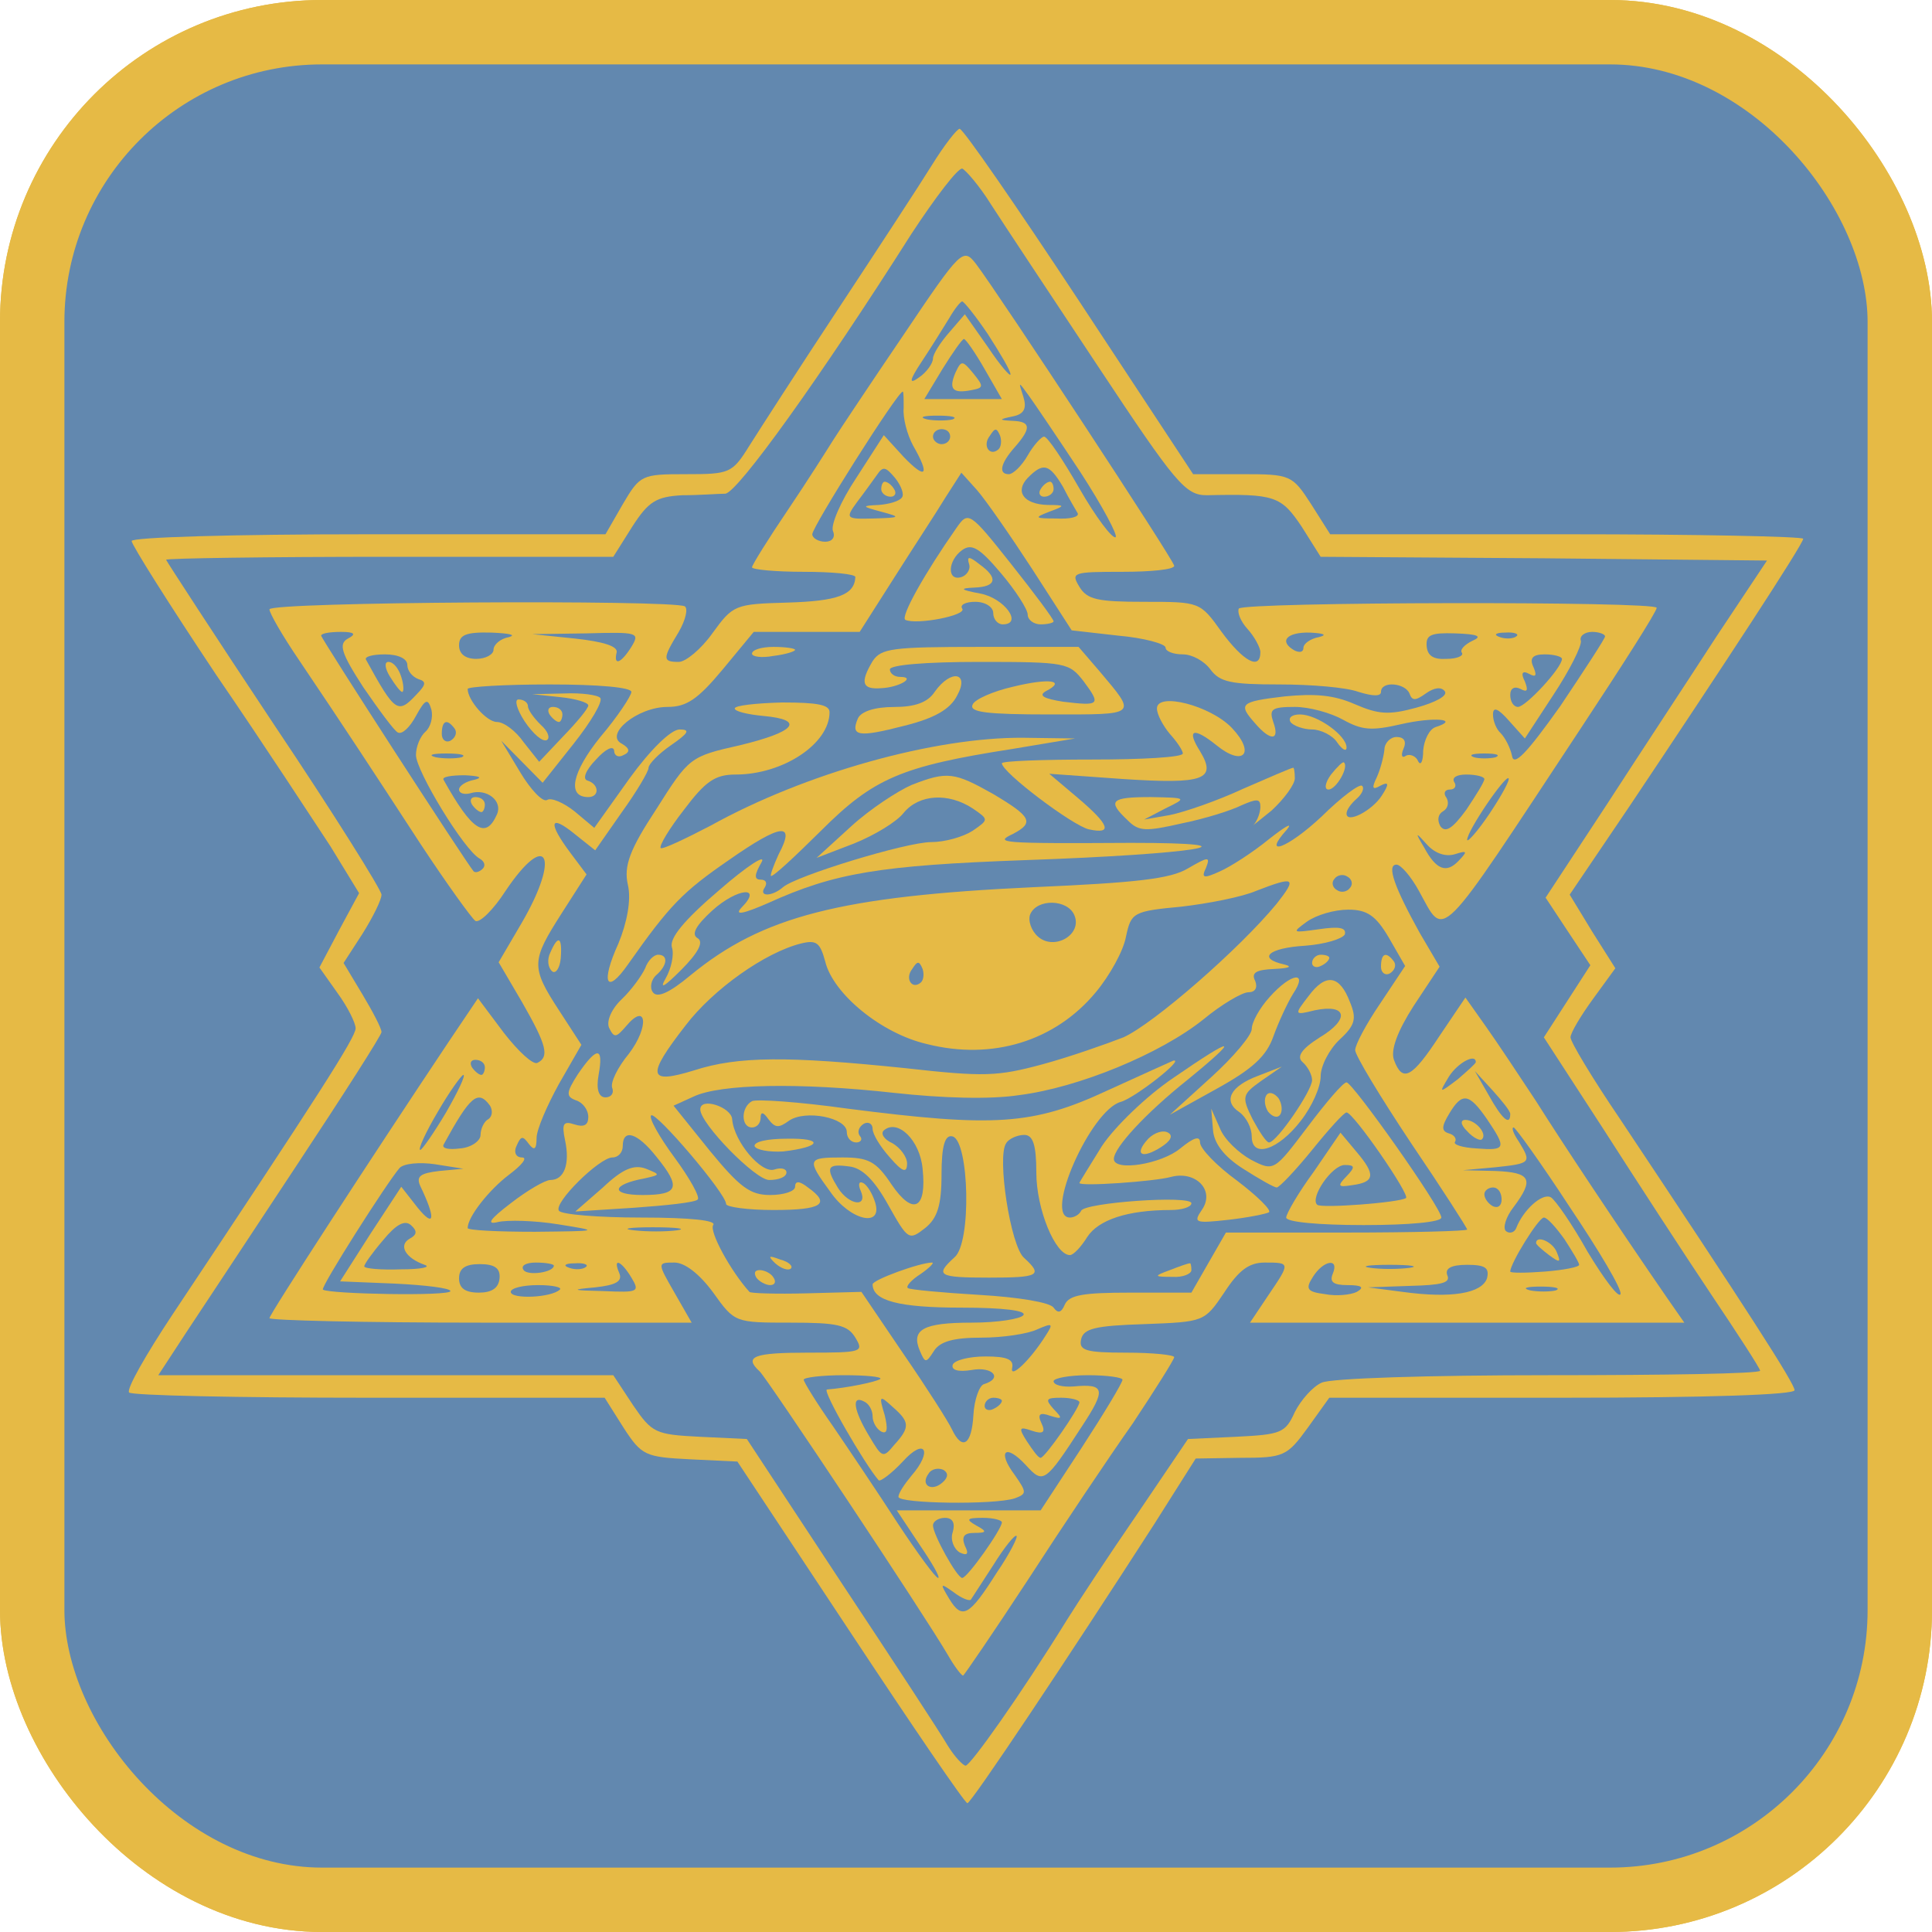
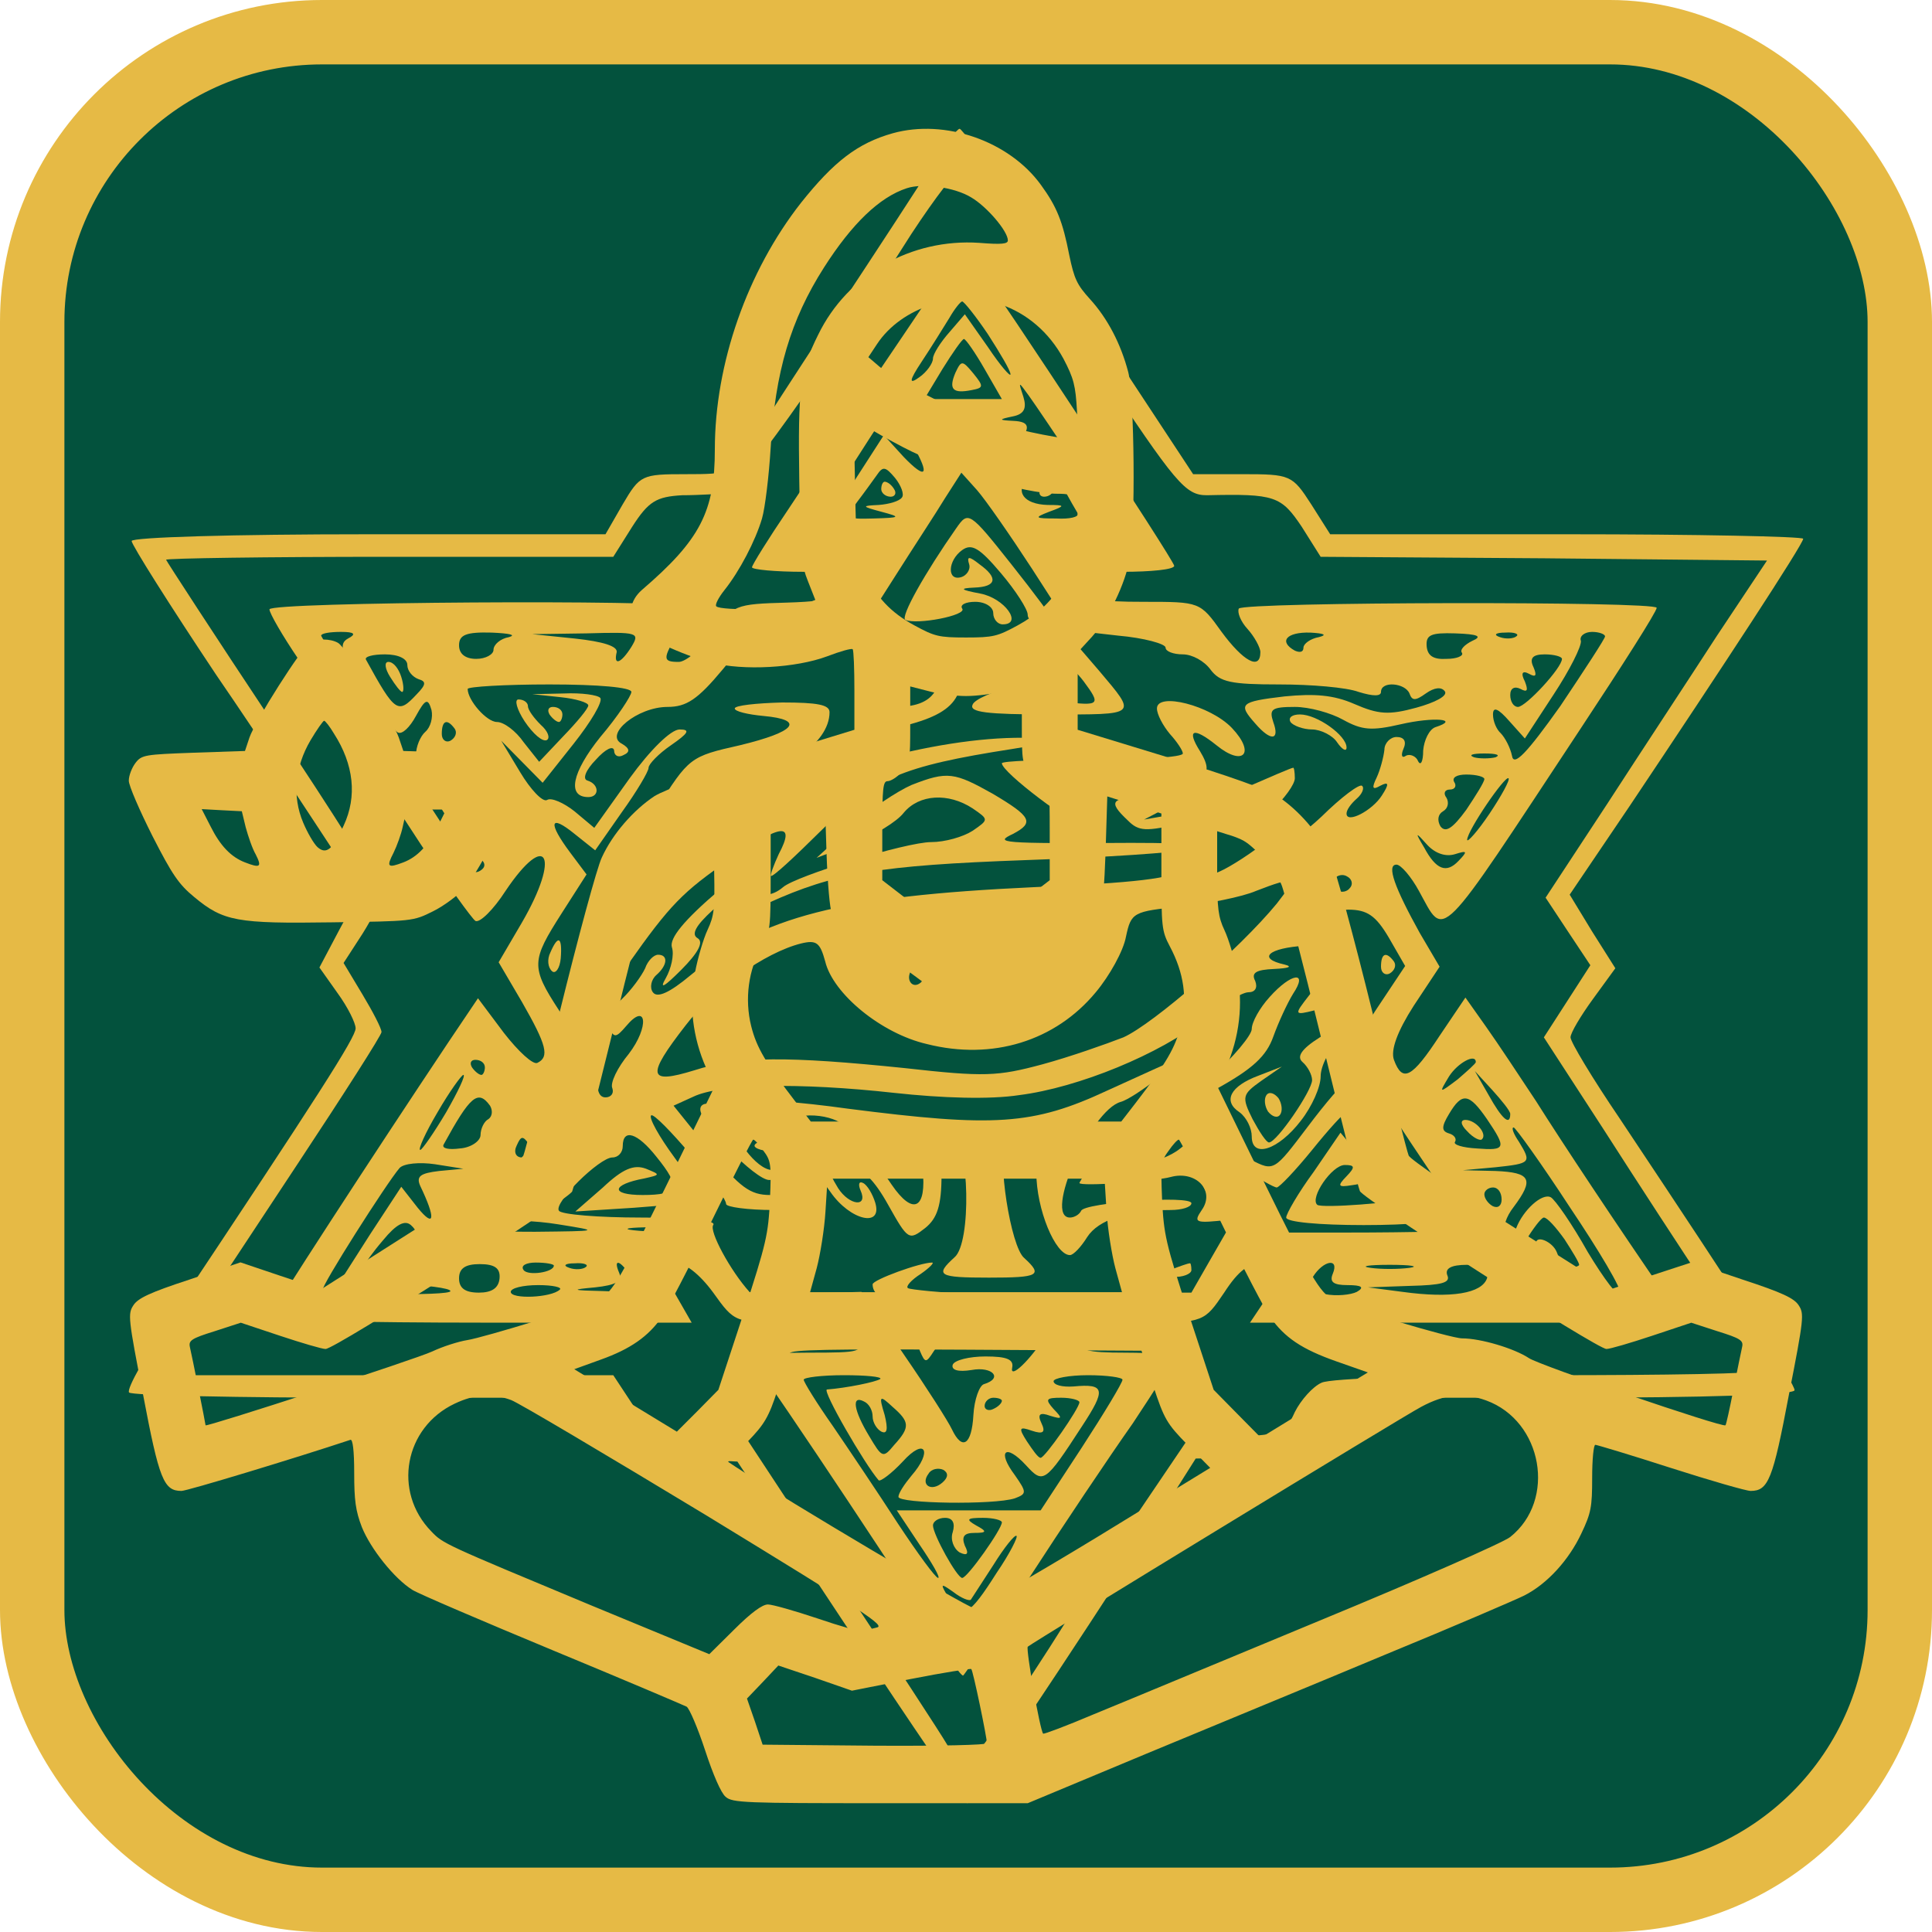
<svg xmlns="http://www.w3.org/2000/svg" width="30" height="30" viewBox="0 0 30 30" fill="none">
  <rect x="0.5" y="0.5" width="29" height="29" rx="4.5" fill="#03523D" stroke="#E6BA45" />
  <path d="M13.863 2.069C13.316 2.223 12.947 2.51 12.438 3.149C11.604 4.212 11.1 5.645 11.1 6.978C11.1 7.943 10.873 8.383 9.968 9.16C9.779 9.326 9.746 9.546 9.876 9.739C9.974 9.882 10.586 10.169 11.046 10.29C11.545 10.417 12.357 10.373 12.845 10.191C13.045 10.114 13.224 10.064 13.24 10.081C13.256 10.097 13.267 10.384 13.267 10.72V11.332L11.848 11.767C10.911 12.048 10.337 12.257 10.163 12.362C9.838 12.577 9.513 12.946 9.345 13.315C9.27 13.47 8.977 14.555 8.69 15.718C8.408 16.88 8.154 17.883 8.127 17.944C8.1 18.004 7.385 18.495 6.534 19.035L4.985 20.021L4.357 19.812L3.734 19.602L2.948 19.867C2.325 20.071 2.141 20.159 2.071 20.269C1.984 20.401 1.99 20.468 2.222 21.658C2.472 22.975 2.542 23.151 2.818 23.151C2.905 23.151 4.579 22.644 5.44 22.358C5.478 22.341 5.5 22.528 5.5 22.87C5.5 23.294 5.521 23.459 5.619 23.713C5.754 24.049 6.122 24.512 6.404 24.688C6.502 24.749 7.482 25.168 8.582 25.625C9.687 26.082 10.618 26.479 10.662 26.501C10.705 26.529 10.835 26.832 10.949 27.179C11.073 27.559 11.198 27.846 11.268 27.901C11.371 27.994 11.572 28 13.673 28H15.959L17.795 27.234C18.803 26.815 20.488 26.121 21.527 25.686C22.573 25.256 23.532 24.843 23.667 24.776C24.025 24.595 24.36 24.226 24.555 23.812C24.707 23.493 24.723 23.399 24.723 22.947C24.723 22.666 24.745 22.435 24.772 22.435C24.794 22.435 25.325 22.594 25.942 22.793C26.56 22.991 27.117 23.151 27.183 23.151C27.459 23.151 27.529 22.975 27.778 21.658C28.011 20.468 28.017 20.401 27.93 20.269C27.86 20.159 27.675 20.071 27.052 19.867L26.267 19.602L25.644 19.806L25.021 20.016L23.472 19.035C22.616 18.495 21.901 18.004 21.874 17.944C21.847 17.883 21.593 16.88 21.311 15.718C21.024 14.555 20.731 13.47 20.655 13.315C20.488 12.946 20.163 12.577 19.837 12.362C19.664 12.257 19.085 12.048 18.158 11.767L16.734 11.332V10.731V10.13L16.956 9.888C17.216 9.596 17.47 9.078 17.546 8.665C17.633 8.191 17.617 6.152 17.519 5.777C17.405 5.342 17.2 4.945 16.923 4.642C16.723 4.422 16.68 4.328 16.604 3.964C16.501 3.435 16.409 3.209 16.165 2.873C15.672 2.19 14.675 1.843 13.863 2.069ZM15.082 3.066C15.325 3.209 15.65 3.59 15.65 3.733C15.65 3.788 15.553 3.799 15.206 3.771C14.15 3.7 13.159 4.262 12.704 5.199C12.422 5.766 12.39 6.02 12.411 7.463C12.428 8.604 12.444 8.775 12.547 9.028L12.66 9.315L12.487 9.386C12.308 9.463 11.193 9.491 11.122 9.414C11.1 9.392 11.155 9.282 11.247 9.166C11.485 8.868 11.729 8.4 11.832 8.053C11.88 7.888 11.94 7.392 11.967 6.951C12.037 5.772 12.276 4.967 12.796 4.152C13.229 3.474 13.657 3.061 14.08 2.923C14.329 2.84 14.822 2.906 15.082 3.066ZM15.531 4.725C15.943 4.862 16.29 5.16 16.512 5.568C16.674 5.876 16.701 5.987 16.723 6.378L16.745 6.835L16.539 6.808C16.105 6.747 15.504 6.604 15.136 6.471C14.675 6.306 13.901 5.898 13.657 5.694L13.484 5.546L13.619 5.342C13.998 4.769 14.843 4.499 15.531 4.725ZM14.025 6.945C14.719 7.309 15.91 7.667 16.42 7.667C16.728 7.667 16.755 7.717 16.723 8.202C16.674 8.918 16.387 9.392 15.802 9.711C15.488 9.882 15.423 9.899 15 9.899C14.578 9.899 14.513 9.882 14.199 9.711C13.825 9.508 13.608 9.271 13.419 8.879C13.31 8.653 13.294 8.532 13.278 7.562L13.256 6.493L13.44 6.615C13.538 6.681 13.803 6.83 14.025 6.945ZM15 10.808C15.168 10.808 15.428 10.775 15.585 10.731L15.867 10.659V11.26C15.867 11.822 15.873 11.866 16.003 11.993C16.073 12.07 16.17 12.13 16.219 12.13C16.29 12.13 16.3 12.241 16.3 12.902V13.668L15.65 14.169L15 14.671L14.35 14.169L13.7 13.668V12.902C13.7 12.241 13.711 12.13 13.782 12.13C13.83 12.13 13.928 12.07 13.998 11.993C14.128 11.866 14.134 11.822 14.134 11.26V10.659L14.415 10.731C14.572 10.775 14.832 10.808 15 10.808ZM12.915 14.164C12.947 14.191 13.392 14.544 13.912 14.935C14.572 15.437 14.898 15.657 15 15.657C15.103 15.657 15.428 15.437 16.089 14.935C16.609 14.544 17.059 14.191 17.086 14.164C17.118 14.136 17.151 13.717 17.167 13.238L17.194 12.367L17.617 12.5L18.034 12.632V13.536C18.034 14.39 18.039 14.456 18.164 14.693C18.386 15.111 18.44 15.503 18.337 15.921C18.25 16.269 18.12 16.495 17.633 17.128L17.411 17.415H15H12.59L12.368 17.128C11.891 16.506 11.75 16.274 11.664 15.932C11.561 15.514 11.62 15.056 11.832 14.693C11.962 14.461 11.967 14.417 11.967 13.541V12.632L12.39 12.5L12.807 12.367L12.834 13.238C12.85 13.717 12.888 14.136 12.915 14.164ZM10.987 14.439C10.922 14.577 10.835 14.875 10.792 15.101C10.694 15.585 10.754 16.109 10.965 16.583L11.095 16.875L10.364 18.374C9.66 19.812 9.508 20.071 9.302 20.181C9.14 20.269 7.509 20.77 7.255 20.809C7.119 20.831 6.875 20.908 6.713 20.985C6.453 21.107 3.192 22.165 3.192 22.132C3.192 22.11 2.981 21.052 2.948 20.914C2.927 20.815 2.975 20.782 3.333 20.671L3.739 20.539L4.351 20.743C4.682 20.853 5.001 20.947 5.055 20.947C5.207 20.947 8.831 18.627 8.885 18.5C8.912 18.434 9.177 17.382 9.481 16.153C9.779 14.924 10.066 13.822 10.12 13.701C10.25 13.414 10.586 13.089 10.857 12.996L11.073 12.918L11.09 13.552C11.1 14.109 11.09 14.219 10.987 14.439ZM19.312 13.056C19.491 13.155 19.816 13.53 19.897 13.734C19.946 13.844 20.227 14.935 20.525 16.159C20.823 17.382 21.089 18.434 21.116 18.495C21.17 18.622 24.799 20.947 24.945 20.947C25 20.947 25.319 20.853 25.65 20.743L26.262 20.539L26.668 20.671C27.025 20.782 27.074 20.815 27.052 20.914C27.036 20.98 26.977 21.277 26.917 21.575C26.858 21.878 26.803 22.126 26.793 22.132C26.744 22.17 23.905 21.2 23.743 21.09C23.51 20.936 22.99 20.782 22.703 20.782C22.53 20.782 20.905 20.297 20.699 20.181C20.493 20.071 20.341 19.812 19.637 18.374L18.906 16.875L19.036 16.583C19.247 16.109 19.307 15.585 19.209 15.095C19.166 14.869 19.074 14.572 19.014 14.445C18.917 14.241 18.9 14.103 18.9 13.558V12.907L19.058 12.957C19.139 12.979 19.258 13.023 19.312 13.056ZM11.853 17.867C11.973 18.026 11.978 18.081 11.956 18.627C11.929 19.173 11.902 19.294 11.545 20.396L11.155 21.581L10.835 21.906L10.51 22.231L9.714 21.746L8.917 21.261L9.329 21.112C9.79 20.947 10.066 20.754 10.277 20.451C10.358 20.341 10.705 19.674 11.046 18.969C11.387 18.269 11.68 17.696 11.696 17.696C11.718 17.696 11.788 17.773 11.853 17.867ZM18.955 18.969C19.296 19.674 19.642 20.341 19.724 20.451C19.946 20.77 20.217 20.952 20.753 21.14L21.24 21.311L20.406 21.817L19.578 22.324L19.209 21.95L18.846 21.581L18.456 20.396C18.099 19.294 18.072 19.173 18.045 18.627C18.023 18.081 18.028 18.026 18.148 17.867C18.212 17.773 18.283 17.696 18.305 17.696C18.321 17.696 18.613 18.269 18.955 18.969ZM17.183 18.809C17.2 19.09 17.265 19.487 17.319 19.691L17.422 20.065H15H12.579L12.682 19.691C12.736 19.487 12.801 19.09 12.818 18.809L12.85 18.302H15H17.151L17.183 18.809ZM17.909 21.525C18.077 22.032 18.115 22.104 18.44 22.435L18.792 22.793L17.01 23.884C16.03 24.479 15.179 24.969 15.12 24.969C15.033 24.969 12.254 23.322 11.431 22.782L11.306 22.699L11.61 22.385C11.87 22.115 11.935 22.01 12.075 21.581C12.168 21.305 12.249 21.052 12.265 21.013C12.281 20.958 12.861 20.947 15.006 20.958L17.725 20.974L17.909 21.525ZM7.937 21.74C8.056 21.784 9.41 22.589 10.96 23.526C13.467 25.058 13.749 25.245 13.614 25.272C13.527 25.294 13.43 25.317 13.392 25.328C13.354 25.338 13.04 25.25 12.688 25.129C12.341 25.013 11.994 24.914 11.924 24.914C11.837 24.914 11.664 25.041 11.404 25.3L11.014 25.686L9.172 24.925C6.886 23.972 6.881 23.972 6.697 23.779C6.095 23.162 6.28 22.165 7.06 21.796C7.374 21.647 7.639 21.63 7.937 21.74ZM23.077 21.746C23.954 22.066 24.171 23.294 23.45 23.867C23.348 23.95 22.02 24.534 20.498 25.162C18.982 25.79 17.395 26.452 16.977 26.622C16.56 26.799 16.208 26.931 16.198 26.92C16.149 26.87 15.927 25.603 15.959 25.57C16.008 25.52 21.831 21.966 22.069 21.845C22.438 21.647 22.725 21.619 23.077 21.746ZM14.145 26.071C14.648 25.972 15.071 25.906 15.082 25.917C15.109 25.939 15.325 26.981 15.325 27.069C15.325 27.096 14.594 27.113 13.581 27.107L11.842 27.091L11.723 26.733L11.599 26.375L11.842 26.121L12.086 25.862L12.66 26.055L13.229 26.253L14.145 26.071Z" fill="#E6BA45" />
-   <path d="M24.744 9.537C24.619 9.609 23.893 10.755 23.807 11.009L23.736 11.218L22.94 11.246C22.182 11.273 22.133 11.279 22.035 11.405C21.981 11.477 21.933 11.598 21.933 11.681C21.933 11.758 22.101 12.144 22.301 12.541C22.604 13.136 22.707 13.29 22.951 13.488C23.401 13.863 23.612 13.902 25.085 13.88C26.342 13.863 26.347 13.863 26.656 13.709C26.824 13.626 27.046 13.461 27.154 13.34C27.382 13.086 27.999 11.857 27.999 11.665C27.999 11.593 27.951 11.477 27.896 11.405C27.799 11.279 27.75 11.273 26.992 11.246L26.195 11.218L26.125 11.009C26.033 10.739 25.307 9.604 25.177 9.537C25.058 9.471 24.858 9.471 24.744 9.537ZM25.118 10.948C25.426 11.428 25.48 11.923 25.269 12.375C25.101 12.75 24.998 12.833 24.863 12.711C24.803 12.656 24.706 12.486 24.641 12.331C24.468 11.923 24.511 11.466 24.755 11.053C24.852 10.887 24.95 10.75 24.966 10.75C24.982 10.75 25.053 10.838 25.118 10.948ZM23.747 12.403C23.785 12.541 23.85 12.733 23.904 12.827C24.002 13.02 23.975 13.042 23.736 12.948C23.52 12.866 23.352 12.689 23.2 12.386L23.065 12.122L23.373 12.138L23.688 12.155L23.747 12.403ZM26.732 12.386C26.58 12.689 26.412 12.866 26.195 12.948C25.952 13.042 25.93 13.02 26.044 12.8C26.098 12.689 26.163 12.508 26.185 12.403C26.244 12.127 26.244 12.127 26.569 12.127H26.862L26.732 12.386Z" fill="#E6BA45" />
  <path d="M4.811 9.98C4.687 10.052 3.961 11.198 3.874 11.451L3.804 11.661L3.007 11.688C2.249 11.716 2.2 11.721 2.103 11.848C2.049 11.919 2 12.041 2 12.123C2 12.2 2.168 12.586 2.368 12.983C2.672 13.578 2.775 13.732 3.018 13.931C3.468 14.305 3.679 14.344 5.152 14.322C6.409 14.305 6.415 14.305 6.723 14.151C6.891 14.069 7.113 13.903 7.222 13.782C7.449 13.528 8.067 12.3 8.067 12.107C8.067 12.035 8.018 11.919 7.964 11.848C7.866 11.721 7.817 11.716 7.059 11.688L6.263 11.661L6.192 11.451C6.1 11.181 5.375 10.046 5.245 9.98C5.125 9.914 4.925 9.914 4.811 9.98ZM5.185 11.39C5.494 11.87 5.548 12.366 5.337 12.818C5.169 13.192 5.066 13.275 4.93 13.154C4.871 13.099 4.773 12.928 4.708 12.774C4.535 12.366 4.578 11.909 4.822 11.495C4.92 11.33 5.017 11.192 5.033 11.192C5.05 11.192 5.12 11.28 5.185 11.39ZM3.815 12.845C3.853 12.983 3.917 13.176 3.972 13.27C4.069 13.462 4.042 13.484 3.804 13.391C3.587 13.308 3.419 13.132 3.268 12.829L3.132 12.564L3.441 12.581L3.755 12.597L3.815 12.845ZM6.799 12.829C6.647 13.132 6.48 13.308 6.263 13.391C6.019 13.484 5.997 13.462 6.111 13.242C6.165 13.132 6.23 12.95 6.252 12.845C6.312 12.57 6.312 12.57 6.637 12.57H6.929L6.799 12.829Z" fill="#E6BA45" />
-   <rect x="0.5" y="0.5" width="29" height="29" rx="4.5" fill="#6288AF" stroke="#E6BA45" />
  <path d="M14.473 2.56C14.286 2.863 13.63 3.865 13.015 4.798C12.399 5.731 11.784 6.687 11.637 6.92C11.369 7.352 11.329 7.363 10.647 7.363C9.964 7.363 9.938 7.375 9.67 7.83L9.402 8.296H5.723C3.596 8.296 2.044 8.343 2.044 8.401C2.044 8.459 2.632 9.392 3.355 10.476C4.091 11.549 4.88 12.761 5.134 13.146L5.576 13.869L5.268 14.44L4.96 15.023L5.241 15.42C5.402 15.641 5.522 15.886 5.522 15.968C5.522 16.108 4.947 17.005 2.672 20.422C2.271 21.028 1.963 21.564 2.004 21.622C2.03 21.669 3.703 21.704 5.723 21.704H9.389L9.683 22.17C9.964 22.602 10.018 22.625 10.714 22.66L11.45 22.695L13.202 25.342C14.165 26.799 14.982 28 15.022 28C15.089 27.988 16.574 25.761 17.925 23.663L18.567 22.648L19.263 22.637C19.932 22.637 19.986 22.613 20.307 22.17L20.641 21.704H24.254C26.528 21.704 27.866 21.657 27.866 21.587C27.866 21.483 27.13 20.34 25.15 17.367C24.722 16.737 24.387 16.178 24.387 16.108C24.387 16.038 24.548 15.77 24.735 15.513L25.083 15.035L24.722 14.464L24.374 13.892L25.297 12.528C26.756 10.348 28 8.448 28 8.366C28 8.331 26.354 8.296 24.334 8.296H20.655L20.36 7.83C20.066 7.375 20.039 7.363 19.29 7.363H18.527L16.761 4.682C15.784 3.201 14.955 2 14.901 2C14.861 2 14.661 2.256 14.473 2.56ZM15.383 3.166C15.57 3.457 16.32 4.588 17.055 5.696C18.26 7.515 18.407 7.69 18.741 7.69C19.798 7.666 19.892 7.701 20.213 8.179L20.507 8.646L23.973 8.669L27.438 8.704L26.662 9.87C26.247 10.511 25.471 11.689 24.95 12.493L24 13.939L24.347 14.464L24.695 14.988L24.334 15.548L23.973 16.108L24.896 17.53C25.404 18.323 26.154 19.477 26.568 20.095C26.983 20.713 27.331 21.249 27.331 21.284C27.331 21.331 25.846 21.354 24.04 21.354C22.193 21.354 20.655 21.401 20.521 21.471C20.387 21.529 20.2 21.739 20.106 21.926C19.959 22.252 19.892 22.275 19.196 22.31L18.447 22.345L17.658 23.511C17.216 24.152 16.734 24.887 16.574 25.143C15.838 26.333 15.075 27.405 14.995 27.417C14.955 27.417 14.821 27.277 14.714 27.102C14.607 26.916 13.858 25.773 13.055 24.561L11.597 22.345L10.861 22.31C10.178 22.275 10.125 22.252 9.831 21.821L9.523 21.354H5.991H2.458L2.9 20.678C3.141 20.317 3.917 19.139 4.626 18.066C5.335 16.994 5.924 16.073 5.924 16.026C5.924 15.968 5.79 15.711 5.629 15.443L5.335 14.953L5.629 14.499C5.79 14.242 5.924 13.974 5.924 13.892C5.924 13.822 5.174 12.621 4.251 11.246C3.328 9.858 2.579 8.704 2.579 8.692C2.579 8.669 4.144 8.646 6.044 8.646H9.523L9.817 8.179C10.071 7.783 10.192 7.713 10.593 7.69C10.861 7.69 11.155 7.666 11.262 7.666C11.45 7.655 12.747 5.848 14.152 3.632C14.527 3.061 14.875 2.606 14.942 2.618C14.995 2.641 15.209 2.886 15.383 3.166Z" fill="#E6BA45" />
  <path d="M14.018 5.218C13.496 5.987 13.015 6.71 12.935 6.838C12.854 6.967 12.546 7.456 12.239 7.911C11.931 8.366 11.677 8.774 11.677 8.809C11.677 8.844 12.038 8.879 12.48 8.879C12.921 8.879 13.282 8.914 13.282 8.96C13.269 9.24 13.002 9.334 12.225 9.357C11.409 9.38 11.383 9.392 11.061 9.835C10.887 10.08 10.647 10.278 10.54 10.278C10.285 10.278 10.285 10.231 10.54 9.812C10.647 9.625 10.687 9.45 10.633 9.415C10.433 9.31 4.184 9.345 4.184 9.462C4.184 9.52 4.385 9.87 4.639 10.243C5.362 11.316 5.736 11.887 6.526 13.099C6.941 13.729 7.329 14.265 7.382 14.3C7.449 14.335 7.663 14.125 7.85 13.834C8.493 12.878 8.707 13.286 8.105 14.324L7.743 14.942L8.105 15.559C8.493 16.236 8.533 16.411 8.345 16.504C8.278 16.539 8.051 16.329 7.824 16.038L7.422 15.501L6.967 16.177C5.776 17.961 4.184 20.41 4.184 20.468C4.184 20.503 5.656 20.538 7.462 20.538H10.74L10.473 20.072C10.205 19.605 10.205 19.605 10.473 19.605C10.633 19.605 10.861 19.78 11.075 20.072C11.409 20.538 11.409 20.538 12.279 20.538C13.002 20.538 13.162 20.573 13.282 20.771C13.416 20.993 13.389 21.004 12.546 21.004C11.704 21.004 11.543 21.063 11.797 21.296C11.918 21.412 14.353 25.073 14.714 25.691C14.821 25.878 14.928 26.018 14.955 26.018C14.968 26.018 15.423 25.353 15.958 24.537C16.494 23.709 17.229 22.613 17.591 22.1C17.939 21.576 18.233 21.109 18.233 21.074C18.233 21.039 17.898 21.004 17.484 21.004C16.855 21.004 16.748 20.969 16.788 20.794C16.828 20.631 17.002 20.585 17.765 20.561C18.701 20.526 18.701 20.526 19.009 20.072C19.236 19.722 19.397 19.605 19.638 19.605C20.039 19.605 20.039 19.605 19.691 20.118L19.41 20.538H22.782H26.154L25.886 20.153C25.123 19.046 24.24 17.716 23.852 17.099C23.598 16.714 23.25 16.189 23.076 15.944L22.755 15.49L22.354 16.084C21.926 16.737 21.778 16.819 21.645 16.457C21.591 16.306 21.698 16.014 21.952 15.618L22.354 15.011L22.046 14.487C21.658 13.787 21.524 13.426 21.685 13.426C21.752 13.426 21.912 13.612 22.033 13.834C22.447 14.58 22.287 14.732 24.535 11.327C25.19 10.336 25.725 9.497 25.725 9.438C25.725 9.334 19.317 9.345 19.236 9.45C19.21 9.508 19.263 9.648 19.37 9.765C19.477 9.882 19.571 10.056 19.571 10.126C19.571 10.418 19.303 10.266 18.969 9.812C18.634 9.345 18.634 9.345 17.765 9.345C17.042 9.345 16.881 9.31 16.761 9.112C16.627 8.89 16.654 8.879 17.43 8.879C17.872 8.879 18.233 8.844 18.233 8.786C18.233 8.704 15.517 4.577 15.156 4.099C14.955 3.842 14.928 3.865 14.018 5.218ZM15.343 5.194C15.53 5.486 15.691 5.754 15.691 5.812C15.691 5.859 15.53 5.673 15.343 5.393L14.982 4.88L14.741 5.16C14.607 5.311 14.487 5.498 14.487 5.568C14.487 5.638 14.393 5.777 14.273 5.859C14.112 5.976 14.112 5.917 14.313 5.614C14.46 5.393 14.647 5.09 14.741 4.938C14.821 4.798 14.915 4.681 14.941 4.681C14.968 4.681 15.156 4.915 15.343 5.194ZM15.289 5.731L15.557 6.197H14.955H14.353L14.634 5.731C14.794 5.474 14.941 5.264 14.968 5.264C14.995 5.264 15.142 5.474 15.289 5.731ZM16.774 7.328C17.122 7.864 17.363 8.319 17.323 8.342C17.27 8.366 17.015 8.028 16.761 7.585C16.507 7.142 16.266 6.78 16.212 6.78C16.172 6.78 16.052 6.908 15.958 7.072C15.865 7.235 15.731 7.363 15.664 7.363C15.503 7.363 15.53 7.2 15.758 6.943C16.012 6.652 16.012 6.547 15.731 6.535C15.503 6.524 15.503 6.512 15.731 6.465C15.905 6.43 15.945 6.337 15.891 6.162C15.811 5.917 15.811 5.917 15.972 6.139C16.065 6.267 16.427 6.803 16.774 7.328ZM14.032 6.337C14.018 6.489 14.085 6.745 14.179 6.92C14.446 7.386 14.38 7.456 14.032 7.095L13.724 6.757L13.296 7.421C13.055 7.783 12.894 8.156 12.935 8.249C12.975 8.342 12.921 8.412 12.814 8.412C12.707 8.412 12.613 8.354 12.613 8.296C12.613 8.179 13.938 6.081 14.018 6.081C14.032 6.081 14.032 6.197 14.032 6.337ZM14.794 6.512C14.701 6.535 14.513 6.535 14.393 6.512C14.259 6.477 14.339 6.454 14.553 6.454C14.781 6.454 14.875 6.477 14.794 6.512ZM14.754 6.78C14.754 6.838 14.701 6.897 14.62 6.897C14.553 6.897 14.487 6.838 14.487 6.78C14.487 6.71 14.553 6.664 14.62 6.664C14.701 6.664 14.754 6.71 14.754 6.78ZM15.503 6.978C15.37 7.095 15.249 6.92 15.37 6.768C15.45 6.64 15.477 6.64 15.53 6.768C15.557 6.85 15.544 6.943 15.503 6.978ZM14.005 7.725C13.965 7.783 13.804 7.829 13.644 7.841C13.376 7.853 13.376 7.864 13.684 7.946C13.992 8.028 13.992 8.039 13.563 8.051C13.135 8.063 13.122 8.051 13.309 7.795C13.416 7.655 13.55 7.468 13.617 7.375C13.711 7.235 13.751 7.247 13.898 7.421C13.992 7.538 14.045 7.678 14.005 7.725ZM16.507 7.561C16.601 7.748 16.708 7.923 16.734 7.969C16.761 8.028 16.614 8.063 16.4 8.051C16.065 8.051 16.052 8.039 16.293 7.946C16.547 7.853 16.547 7.841 16.266 7.841C15.891 7.829 15.758 7.631 15.958 7.421C16.199 7.177 16.293 7.2 16.507 7.561ZM16.025 8.832L16.641 9.788L17.363 9.87C17.765 9.905 18.099 9.998 18.099 10.056C18.099 10.115 18.22 10.161 18.367 10.161C18.514 10.161 18.701 10.266 18.795 10.395C18.942 10.593 19.116 10.628 19.865 10.628C20.36 10.628 20.909 10.674 21.096 10.744C21.323 10.814 21.444 10.814 21.444 10.744C21.444 10.569 21.819 10.604 21.886 10.768C21.926 10.884 21.979 10.884 22.14 10.768C22.273 10.674 22.381 10.663 22.434 10.733C22.488 10.803 22.287 10.908 21.992 10.989C21.564 11.106 21.404 11.094 21.029 10.931C20.708 10.791 20.414 10.768 19.945 10.814C19.25 10.896 19.223 10.931 19.491 11.234C19.731 11.514 19.878 11.502 19.771 11.211C19.705 11.012 19.745 10.977 20.106 10.977C20.333 10.977 20.668 11.071 20.855 11.176C21.15 11.339 21.297 11.351 21.752 11.246C22.26 11.129 22.688 11.164 22.287 11.292C22.193 11.327 22.113 11.491 22.099 11.654C22.099 11.829 22.059 11.899 22.019 11.817C21.992 11.747 21.899 11.7 21.832 11.735C21.765 11.782 21.752 11.724 21.792 11.63C21.845 11.514 21.805 11.444 21.685 11.444C21.591 11.444 21.497 11.537 21.497 11.642C21.484 11.759 21.431 11.957 21.377 12.073C21.297 12.237 21.31 12.272 21.431 12.202C21.564 12.132 21.578 12.167 21.457 12.353C21.31 12.586 20.909 12.796 20.909 12.633C20.909 12.575 20.976 12.482 21.069 12.4C21.15 12.33 21.19 12.237 21.15 12.202C21.11 12.167 20.828 12.377 20.521 12.68C19.986 13.181 19.584 13.321 19.986 12.878C20.079 12.761 19.959 12.831 19.705 13.03C19.45 13.239 19.102 13.461 18.942 13.531C18.688 13.647 18.648 13.636 18.728 13.473C18.795 13.298 18.768 13.298 18.447 13.484C18.179 13.647 17.644 13.706 16.052 13.776C13.042 13.916 11.837 14.23 10.727 15.14C10.392 15.42 10.205 15.501 10.138 15.408C10.085 15.338 10.111 15.21 10.192 15.14C10.366 14.988 10.379 14.825 10.219 14.825C10.152 14.825 10.058 14.918 10.018 15.035C9.964 15.152 9.804 15.373 9.657 15.513C9.496 15.665 9.416 15.851 9.456 15.956C9.536 16.119 9.563 16.119 9.723 15.933C10.045 15.548 10.085 15.944 9.764 16.364C9.59 16.574 9.469 16.819 9.509 16.9C9.536 16.982 9.483 17.04 9.402 17.04C9.295 17.04 9.255 16.912 9.295 16.691C9.376 16.247 9.269 16.247 8.974 16.679C8.787 16.97 8.787 17.029 8.947 17.087C9.054 17.122 9.135 17.238 9.135 17.343C9.135 17.472 9.068 17.507 8.921 17.46C8.747 17.402 8.72 17.448 8.774 17.705C8.854 18.078 8.76 18.323 8.546 18.323C8.466 18.323 8.185 18.486 7.931 18.684C7.609 18.929 7.543 19.022 7.73 18.976C7.877 18.941 8.305 18.952 8.666 19.011C9.322 19.116 9.322 19.116 8.305 19.127C7.73 19.127 7.262 19.104 7.262 19.069C7.262 18.894 7.596 18.474 7.904 18.241C8.105 18.09 8.198 17.973 8.105 17.973C8.011 17.973 7.971 17.891 8.024 17.786C8.091 17.635 8.118 17.635 8.212 17.763C8.292 17.868 8.332 17.856 8.332 17.67C8.332 17.542 8.493 17.169 8.68 16.83L9.028 16.224L8.68 15.688C8.238 15.011 8.252 14.918 8.72 14.184L9.108 13.578L8.854 13.239C8.506 12.773 8.533 12.633 8.921 12.948L9.242 13.204L9.657 12.61C9.884 12.295 10.071 11.98 10.071 11.922C10.071 11.864 10.232 11.7 10.419 11.572C10.687 11.386 10.727 11.327 10.553 11.327C10.419 11.327 10.098 11.642 9.777 12.085L9.228 12.855L8.921 12.598C8.76 12.47 8.559 12.377 8.493 12.423C8.426 12.458 8.238 12.26 8.078 11.992L7.783 11.502L8.105 11.829L8.426 12.155L8.907 11.549C9.175 11.211 9.362 10.896 9.322 10.838C9.282 10.791 9.028 10.756 8.76 10.768L8.265 10.779L8.707 10.826C8.934 10.849 9.135 10.908 9.135 10.954C9.135 11.001 8.961 11.211 8.747 11.432L8.372 11.829L8.131 11.525C8.011 11.351 7.824 11.211 7.717 11.211C7.556 11.211 7.262 10.873 7.262 10.698C7.262 10.663 7.837 10.628 8.533 10.628C9.295 10.628 9.804 10.674 9.804 10.744C9.804 10.803 9.59 11.129 9.322 11.444C8.881 11.992 8.8 12.377 9.135 12.377C9.309 12.377 9.309 12.178 9.121 12.12C9.041 12.097 9.095 11.957 9.255 11.794C9.402 11.63 9.523 11.572 9.536 11.654C9.536 11.735 9.603 11.77 9.683 11.724C9.79 11.677 9.777 11.619 9.657 11.549C9.376 11.409 9.897 10.977 10.366 10.977C10.66 10.977 10.834 10.861 11.222 10.395L11.704 9.812H12.52H13.349L13.884 8.972C14.179 8.506 14.54 7.958 14.674 7.736L14.928 7.34L15.169 7.608C15.303 7.76 15.691 8.319 16.025 8.832ZM5.402 9.916C5.255 9.998 5.295 10.138 5.643 10.674C5.884 11.024 6.124 11.351 6.178 11.374C6.245 11.409 6.365 11.292 6.459 11.117C6.606 10.849 6.646 10.838 6.7 11.024C6.726 11.141 6.686 11.292 6.606 11.362C6.526 11.432 6.459 11.595 6.459 11.724C6.459 11.969 7.208 13.204 7.449 13.333C7.529 13.379 7.543 13.449 7.489 13.496C7.436 13.543 7.382 13.554 7.355 13.531C7.235 13.391 4.987 9.916 4.987 9.87C4.987 9.835 5.121 9.812 5.295 9.812C5.509 9.812 5.536 9.847 5.402 9.916ZM7.904 9.893C7.77 9.916 7.663 10.01 7.663 10.091C7.663 10.161 7.543 10.231 7.395 10.231C7.221 10.231 7.128 10.15 7.128 10.021C7.128 9.858 7.235 9.812 7.636 9.823C7.904 9.835 8.024 9.858 7.904 9.893ZM9.804 10.045C9.643 10.301 9.523 10.348 9.576 10.126C9.59 10.033 9.362 9.963 8.934 9.916L8.265 9.847L9.108 9.835C9.911 9.812 9.938 9.823 9.804 10.045ZM20.481 9.893C20.347 9.916 20.24 9.998 20.24 10.056C20.24 10.126 20.186 10.138 20.106 10.103C19.852 9.963 19.972 9.812 20.347 9.823C20.561 9.835 20.614 9.858 20.481 9.893ZM22.862 9.951C22.742 10.01 22.662 10.091 22.702 10.138C22.728 10.185 22.621 10.231 22.461 10.231C22.26 10.243 22.166 10.185 22.153 10.033C22.14 9.858 22.22 9.823 22.595 9.835C22.956 9.847 23.023 9.882 22.862 9.951ZM23.544 9.882C23.504 9.916 23.384 9.928 23.29 9.893C23.183 9.858 23.223 9.823 23.371 9.823C23.518 9.812 23.598 9.847 23.544 9.882ZM24.923 9.882C24.923 9.916 24.602 10.406 24.227 10.966C23.705 11.7 23.504 11.91 23.478 11.735C23.451 11.607 23.371 11.456 23.304 11.386C23.237 11.327 23.183 11.199 23.183 11.094C23.183 10.966 23.264 11.001 23.438 11.199L23.678 11.467L24.12 10.791C24.374 10.406 24.561 10.033 24.548 9.951C24.521 9.882 24.602 9.812 24.722 9.812C24.829 9.812 24.923 9.847 24.923 9.882ZM6.325 10.325C6.325 10.418 6.405 10.511 6.499 10.546C6.619 10.581 6.619 10.628 6.472 10.779C6.178 11.094 6.138 11.071 5.683 10.243C5.656 10.196 5.79 10.161 5.977 10.161C6.191 10.161 6.325 10.231 6.325 10.325ZM24.254 10.231C24.254 10.371 23.692 10.977 23.571 10.977C23.504 10.977 23.451 10.896 23.451 10.791C23.451 10.686 23.518 10.651 23.611 10.698C23.718 10.756 23.732 10.721 23.678 10.581C23.611 10.453 23.638 10.406 23.745 10.464C23.852 10.523 23.866 10.488 23.812 10.36C23.745 10.22 23.799 10.161 23.986 10.161C24.133 10.161 24.254 10.196 24.254 10.231ZM7.061 11.316C7.101 11.374 7.074 11.456 6.994 11.502C6.927 11.537 6.86 11.491 6.86 11.397C6.86 11.187 6.941 11.152 7.061 11.316ZM7.168 11.759C7.074 11.782 6.887 11.782 6.767 11.759C6.633 11.724 6.713 11.7 6.927 11.7C7.155 11.7 7.248 11.724 7.168 11.759ZM23.223 11.759C23.13 11.782 22.969 11.782 22.889 11.759C22.795 11.724 22.862 11.7 23.049 11.7C23.237 11.7 23.304 11.724 23.223 11.759ZM7.369 12.108C7.235 12.132 7.128 12.202 7.128 12.26C7.128 12.318 7.208 12.342 7.302 12.318C7.556 12.237 7.81 12.435 7.717 12.645C7.543 13.041 7.329 12.901 6.887 12.108C6.86 12.062 7.007 12.038 7.221 12.038C7.449 12.05 7.502 12.073 7.369 12.108ZM23.049 12.097C23.049 12.143 22.916 12.353 22.768 12.575C22.555 12.866 22.447 12.936 22.367 12.831C22.314 12.738 22.327 12.645 22.407 12.598C22.488 12.552 22.501 12.458 22.461 12.388C22.407 12.318 22.434 12.26 22.514 12.26C22.595 12.26 22.621 12.202 22.581 12.143C22.541 12.073 22.621 12.027 22.768 12.027C22.929 12.027 23.049 12.062 23.049 12.097ZM23.13 12.633C22.942 12.913 22.782 13.088 22.782 13.041C22.782 12.901 23.371 12.038 23.424 12.085C23.451 12.108 23.317 12.353 23.13 12.633ZM22.595 13.263C22.782 13.204 22.795 13.216 22.648 13.368C22.461 13.566 22.3 13.508 22.113 13.158C21.966 12.913 21.979 12.913 22.166 13.123C22.287 13.251 22.447 13.309 22.595 13.263ZM20.962 13.787C20.922 13.846 20.828 13.869 20.762 13.822C20.695 13.787 20.668 13.706 20.721 13.647C20.762 13.589 20.855 13.566 20.922 13.612C20.989 13.647 21.016 13.729 20.962 13.787ZM19.825 14.032C19.25 14.732 17.912 15.898 17.444 16.108C17.176 16.212 16.614 16.411 16.186 16.527C15.49 16.714 15.289 16.725 14.045 16.585C12.239 16.399 11.463 16.399 10.78 16.62C10.058 16.842 10.031 16.714 10.647 15.921C11.075 15.361 11.878 14.79 12.44 14.65C12.68 14.592 12.734 14.638 12.814 14.93C12.935 15.431 13.684 16.049 14.393 16.212C15.41 16.469 16.387 16.166 17.015 15.408C17.229 15.152 17.444 14.767 17.484 14.545C17.564 14.172 17.591 14.149 18.34 14.079C18.755 14.032 19.29 13.927 19.504 13.834C20.106 13.601 20.146 13.624 19.825 14.032ZM16.681 14.207C16.815 14.51 16.373 14.767 16.119 14.545C16.012 14.452 15.958 14.289 15.998 14.195C16.105 13.951 16.574 13.962 16.681 14.207ZM21.564 14.557L21.819 15L21.431 15.583C21.216 15.898 21.043 16.224 21.043 16.306C21.043 16.387 21.431 17.029 21.912 17.752C22.394 18.463 22.782 19.069 22.782 19.092C22.782 19.116 21.939 19.139 20.909 19.139H19.036L18.768 19.605L18.5 20.072H17.55C16.828 20.072 16.601 20.107 16.534 20.258C16.48 20.386 16.427 20.398 16.36 20.305C16.306 20.223 15.811 20.142 15.209 20.107C14.62 20.072 14.125 20.025 14.099 20.002C14.058 19.978 14.152 19.873 14.299 19.78C14.433 19.687 14.513 19.605 14.473 19.605C14.286 19.605 13.55 19.873 13.55 19.943C13.55 20.2 13.965 20.305 14.928 20.305C15.584 20.305 15.945 20.352 15.891 20.421C15.851 20.48 15.49 20.538 15.089 20.538C14.339 20.538 14.139 20.643 14.286 20.981C14.366 21.168 14.38 21.168 14.5 20.981C14.594 20.829 14.808 20.771 15.236 20.771C15.57 20.771 15.958 20.713 16.105 20.643C16.346 20.538 16.36 20.55 16.239 20.736C15.998 21.121 15.677 21.424 15.717 21.238C15.744 21.109 15.637 21.063 15.303 21.063C15.049 21.063 14.821 21.121 14.794 21.191C14.768 21.273 14.875 21.308 15.089 21.273C15.41 21.214 15.584 21.401 15.276 21.494C15.209 21.517 15.129 21.727 15.115 21.972C15.089 22.438 14.941 22.532 14.781 22.194C14.727 22.077 14.393 21.552 14.032 21.028L13.376 20.06L12.52 20.083C12.052 20.095 11.65 20.083 11.637 20.06C11.342 19.733 11.008 19.116 11.075 19.022C11.128 18.952 10.74 18.906 9.951 18.906C9.295 18.906 8.72 18.859 8.68 18.801C8.586 18.684 9.309 17.973 9.509 17.973C9.603 17.973 9.67 17.891 9.67 17.798C9.67 17.518 9.897 17.588 10.192 17.961C10.58 18.439 10.54 18.556 9.978 18.556C9.469 18.556 9.496 18.393 10.004 18.299C10.259 18.241 10.259 18.241 10.031 18.148C9.844 18.078 9.67 18.148 9.362 18.439L8.934 18.812L9.844 18.754C10.339 18.719 10.794 18.672 10.834 18.626C10.874 18.591 10.713 18.299 10.473 17.973C10.232 17.646 10.071 17.355 10.111 17.32C10.178 17.25 11.275 18.533 11.275 18.696C11.275 18.742 11.61 18.789 12.011 18.789C12.761 18.789 12.908 18.696 12.546 18.439C12.413 18.334 12.346 18.334 12.346 18.428C12.346 18.498 12.172 18.556 11.958 18.556C11.65 18.556 11.49 18.439 11.021 17.868L10.459 17.169L10.767 17.029C11.182 16.83 12.413 16.807 13.884 16.97C14.634 17.052 15.37 17.075 15.825 17.005C16.748 16.889 18.019 16.364 18.688 15.828C18.969 15.595 19.29 15.408 19.384 15.408C19.491 15.408 19.531 15.338 19.491 15.233C19.424 15.105 19.504 15.058 19.785 15.046C20.012 15.035 20.079 15.011 19.945 14.977C19.517 14.883 19.691 14.72 20.267 14.685C20.574 14.662 20.842 14.58 20.882 14.51C20.909 14.405 20.802 14.382 20.481 14.429C20.066 14.487 20.052 14.487 20.293 14.312C20.441 14.207 20.721 14.125 20.936 14.125C21.23 14.125 21.364 14.219 21.564 14.557ZM14.299 15.256C14.165 15.373 14.045 15.198 14.165 15.046C14.246 14.918 14.273 14.918 14.326 15.046C14.353 15.128 14.339 15.221 14.299 15.256ZM7.529 16.574C7.529 16.632 7.502 16.691 7.476 16.691C7.436 16.691 7.369 16.632 7.329 16.574C7.288 16.504 7.315 16.457 7.382 16.457C7.462 16.457 7.529 16.504 7.529 16.574ZM22.916 16.492C22.916 16.516 22.782 16.632 22.635 16.76C22.34 16.982 22.34 16.982 22.501 16.714C22.635 16.504 22.916 16.352 22.916 16.492ZM6.927 17.273C6.74 17.588 6.553 17.856 6.526 17.856C6.486 17.856 6.606 17.588 6.793 17.273C6.981 16.947 7.168 16.691 7.195 16.691C7.235 16.691 7.114 16.947 6.927 17.273ZM23.451 17.297C23.451 17.495 23.317 17.367 23.116 17.005L22.902 16.632L23.17 16.924C23.317 17.087 23.451 17.25 23.451 17.297ZM7.609 17.169C7.65 17.238 7.65 17.332 7.583 17.378C7.516 17.413 7.462 17.53 7.462 17.623C7.462 17.716 7.315 17.821 7.141 17.833C6.967 17.856 6.86 17.833 6.887 17.775C7.302 17.017 7.422 16.912 7.609 17.169ZM23.09 17.378C23.397 17.833 23.384 17.868 22.929 17.833C22.715 17.821 22.555 17.775 22.595 17.728C22.621 17.681 22.581 17.623 22.501 17.6C22.381 17.565 22.381 17.495 22.501 17.297C22.702 16.959 22.809 16.97 23.09 17.378ZM24.374 18.742C24.829 19.419 25.19 20.025 25.163 20.095C25.137 20.165 24.909 19.862 24.655 19.442C24.414 19.011 24.147 18.626 24.08 18.591C23.946 18.521 23.652 18.789 23.544 19.069C23.518 19.139 23.438 19.162 23.384 19.116C23.331 19.069 23.384 18.894 23.504 18.742C23.826 18.311 23.772 18.206 23.223 18.183L22.715 18.171L23.223 18.125C23.772 18.066 23.785 18.055 23.585 17.728C23.504 17.611 23.464 17.507 23.504 17.507C23.531 17.507 23.933 18.066 24.374 18.742ZM6.82 18.183C6.526 18.218 6.459 18.265 6.526 18.416C6.767 18.917 6.753 19.081 6.486 18.754L6.231 18.428L5.75 19.162L5.281 19.897L6.138 19.932C6.606 19.955 6.994 20.002 6.994 20.048C6.994 20.13 5.108 20.095 5.014 20.025C4.974 19.99 6.004 18.369 6.205 18.136C6.272 18.066 6.512 18.043 6.753 18.078L7.195 18.148L6.82 18.183ZM23.317 18.626C23.317 18.719 23.264 18.766 23.183 18.731C23.116 18.696 23.049 18.614 23.049 18.544C23.049 18.486 23.116 18.439 23.183 18.439C23.264 18.439 23.317 18.521 23.317 18.626ZM6.365 19.232C6.178 19.337 6.298 19.535 6.593 19.64C6.7 19.675 6.539 19.71 6.231 19.71C5.91 19.722 5.656 19.698 5.656 19.664C5.656 19.629 5.79 19.442 5.95 19.256C6.151 19.011 6.285 18.941 6.379 19.022C6.486 19.116 6.472 19.174 6.365 19.232ZM24.294 19.244C24.414 19.43 24.521 19.605 24.521 19.64C24.521 19.675 24.28 19.722 23.986 19.745C23.692 19.768 23.451 19.768 23.451 19.745C23.451 19.617 23.892 18.906 23.973 18.906C24.026 18.906 24.16 19.057 24.294 19.244ZM10.513 19.104C10.339 19.127 10.045 19.127 9.844 19.104C9.63 19.081 9.777 19.057 10.138 19.057C10.513 19.057 10.673 19.081 10.513 19.104ZM7.757 19.85C7.743 20.002 7.636 20.072 7.436 20.072C7.221 20.072 7.128 20.002 7.128 19.85C7.128 19.698 7.221 19.629 7.449 19.629C7.69 19.629 7.77 19.698 7.757 19.85ZM8.6 19.652C8.6 19.757 8.198 19.815 8.131 19.722C8.078 19.652 8.171 19.605 8.319 19.605C8.479 19.605 8.6 19.629 8.6 19.652ZM9.095 19.675C9.054 19.71 8.934 19.722 8.84 19.687C8.733 19.652 8.774 19.617 8.921 19.617C9.068 19.605 9.148 19.64 9.095 19.675ZM9.804 19.838C9.938 20.06 9.911 20.072 9.376 20.048C8.867 20.037 8.854 20.025 9.242 19.99C9.563 19.955 9.67 19.897 9.616 19.768C9.509 19.524 9.643 19.57 9.804 19.838ZM20.695 19.78C20.641 19.908 20.708 19.955 20.922 19.955C21.15 19.955 21.19 19.99 21.069 20.06C20.976 20.107 20.748 20.13 20.574 20.095C20.293 20.06 20.267 20.013 20.387 19.827C20.547 19.57 20.802 19.524 20.695 19.78ZM21.886 19.687C21.712 19.71 21.444 19.71 21.283 19.687C21.11 19.664 21.243 19.64 21.578 19.64C21.912 19.64 22.046 19.664 21.886 19.687ZM23.09 19.85C23.009 20.083 22.541 20.165 21.778 20.06L21.243 19.99L21.899 19.967C22.381 19.955 22.528 19.92 22.474 19.803C22.434 19.698 22.528 19.64 22.782 19.64C23.063 19.64 23.13 19.687 23.09 19.85ZM8.693 20.025C8.559 20.153 7.931 20.177 7.931 20.06C7.931 20.002 8.118 19.955 8.359 19.955C8.586 19.955 8.733 19.99 8.693 20.025ZM24.16 20.037C24.066 20.06 23.879 20.06 23.759 20.037C23.625 20.002 23.705 19.978 23.919 19.978C24.147 19.978 24.24 20.002 24.16 20.037ZM13.67 21.412C13.604 21.459 13.149 21.552 12.841 21.576C12.761 21.587 13.43 22.742 13.644 22.986C13.67 23.01 13.844 22.881 14.018 22.695C14.366 22.31 14.487 22.532 14.152 22.916C14.045 23.045 13.951 23.185 13.951 23.243C13.951 23.348 15.437 23.371 15.758 23.266C15.945 23.196 15.945 23.173 15.758 22.905C15.477 22.532 15.611 22.404 15.932 22.753C16.199 23.045 16.226 23.033 16.801 22.147C17.176 21.576 17.163 21.482 16.668 21.529C16.494 21.541 16.36 21.506 16.36 21.447C16.36 21.401 16.601 21.354 16.895 21.354C17.189 21.354 17.43 21.389 17.43 21.424C17.43 21.471 17.149 21.937 16.801 22.473L16.159 23.453H15.049H13.925L14.273 23.977C14.473 24.269 14.607 24.502 14.567 24.502C14.527 24.502 14.246 24.117 13.938 23.651C13.644 23.196 13.189 22.52 12.935 22.147C12.68 21.785 12.48 21.459 12.48 21.424C12.48 21.389 12.761 21.354 13.108 21.354C13.443 21.354 13.697 21.378 13.67 21.412ZM13.55 21.995C13.55 22.089 13.617 22.194 13.684 22.229C13.777 22.275 13.791 22.194 13.737 21.972C13.644 21.669 13.657 21.657 13.858 21.844C14.125 22.077 14.139 22.159 13.884 22.438C13.711 22.648 13.697 22.637 13.496 22.299C13.256 21.902 13.216 21.657 13.416 21.762C13.496 21.797 13.55 21.902 13.55 21.995ZM15.557 21.751C15.557 21.785 15.503 21.844 15.423 21.879C15.356 21.914 15.289 21.89 15.289 21.832C15.289 21.762 15.356 21.704 15.423 21.704C15.503 21.704 15.557 21.727 15.557 21.751ZM16.761 21.774C16.761 21.867 16.226 22.637 16.159 22.637C16.119 22.637 16.039 22.52 15.945 22.38C15.811 22.17 15.825 22.147 16.025 22.217C16.199 22.275 16.239 22.24 16.172 22.1C16.105 21.96 16.146 21.925 16.306 21.984C16.494 22.042 16.507 22.03 16.36 21.879C16.226 21.727 16.239 21.704 16.48 21.704C16.627 21.704 16.761 21.739 16.761 21.774ZM14.634 23.021C14.46 23.173 14.286 23.056 14.42 22.881C14.46 22.811 14.567 22.788 14.647 22.823C14.727 22.87 14.727 22.94 14.634 23.021ZM14.794 23.791C14.754 23.907 14.808 24.047 14.901 24.106C15.022 24.164 15.049 24.129 14.982 24.001C14.928 23.861 14.968 23.803 15.129 23.803C15.329 23.803 15.329 23.779 15.156 23.686C14.995 23.593 15.008 23.569 15.263 23.569C15.423 23.569 15.557 23.604 15.557 23.639C15.557 23.744 15.022 24.502 14.941 24.502C14.861 24.502 14.487 23.826 14.487 23.686C14.487 23.628 14.567 23.569 14.674 23.569C14.794 23.569 14.835 23.651 14.794 23.791ZM15.477 24.421C15.049 25.097 14.941 25.155 14.741 24.829C14.594 24.584 14.594 24.572 14.808 24.724C14.928 24.817 15.049 24.864 15.075 24.84C15.089 24.817 15.249 24.572 15.423 24.304C15.597 24.024 15.758 23.826 15.784 23.849C15.811 23.861 15.677 24.129 15.477 24.421Z" fill="#E6BA45" />
  <path d="M14.835 5.789C14.727 6.046 14.794 6.116 15.089 6.057C15.276 6.022 15.276 5.999 15.116 5.801C14.942 5.591 14.928 5.591 14.835 5.789Z" fill="#E6BA45" />
  <path d="M13.684 7.596C13.684 7.655 13.751 7.713 13.831 7.713C13.898 7.713 13.925 7.655 13.884 7.596C13.844 7.526 13.777 7.48 13.737 7.48C13.711 7.48 13.684 7.526 13.684 7.596Z" fill="#E6BA45" />
  <path d="M16.159 7.596C16.119 7.655 16.146 7.713 16.213 7.713C16.293 7.713 16.36 7.655 16.36 7.596C16.36 7.526 16.333 7.48 16.306 7.48C16.266 7.48 16.199 7.526 16.159 7.596Z" fill="#E6BA45" />
  <path d="M14.848 8.203C14.366 8.891 13.978 9.578 14.058 9.625C14.232 9.707 15.022 9.555 14.941 9.45C14.901 9.392 14.995 9.345 15.142 9.345C15.303 9.345 15.423 9.427 15.423 9.52C15.423 9.613 15.49 9.695 15.57 9.695C15.891 9.695 15.597 9.287 15.222 9.217C14.915 9.159 14.888 9.135 15.129 9.124C15.477 9.112 15.503 8.972 15.209 8.762C15.049 8.634 15.008 8.634 15.049 8.762C15.075 8.844 15.008 8.937 14.928 8.961C14.701 9.03 14.714 8.704 14.941 8.541C15.089 8.436 15.209 8.506 15.544 8.902C15.771 9.17 15.958 9.462 15.958 9.543C15.958 9.625 16.052 9.695 16.159 9.695C16.266 9.695 16.36 9.672 16.36 9.648C16.36 9.613 16.065 9.217 15.704 8.762C15.049 7.935 15.035 7.935 14.848 8.203Z" fill="#E6BA45" />
  <path d="M11.677 10.15C11.677 10.197 11.824 10.22 12.011 10.185C12.199 10.162 12.346 10.115 12.346 10.091C12.346 10.068 12.199 10.045 12.011 10.045C11.824 10.045 11.677 10.091 11.677 10.15Z" fill="#E6BA45" />
  <path d="M13.55 10.266C13.349 10.604 13.389 10.709 13.684 10.686C13.965 10.674 14.232 10.511 13.978 10.511C13.884 10.511 13.818 10.453 13.818 10.395C13.818 10.325 14.366 10.278 15.209 10.278C16.56 10.278 16.601 10.29 16.828 10.581C17.096 10.943 17.082 10.966 16.507 10.896C16.213 10.849 16.119 10.803 16.239 10.733C16.56 10.569 16.306 10.523 15.731 10.663C15.423 10.733 15.129 10.861 15.102 10.943C15.049 11.059 15.316 11.094 16.306 11.094C17.684 11.094 17.657 11.117 17.069 10.418L16.748 10.045H15.223C13.844 10.045 13.684 10.068 13.55 10.266Z" fill="#E6BA45" />
  <path d="M14.513 10.744C14.406 10.908 14.206 10.978 13.885 10.978C13.577 10.978 13.376 11.048 13.323 11.152C13.202 11.432 13.323 11.456 14.045 11.269C14.513 11.152 14.754 11.013 14.861 10.803C15.062 10.441 14.768 10.383 14.513 10.744Z" fill="#E6BA45" />
  <path d="M8.145 11.199C8.278 11.397 8.426 11.526 8.493 11.491C8.546 11.456 8.506 11.351 8.399 11.257C8.292 11.152 8.198 11.024 8.198 10.966C8.198 10.908 8.131 10.861 8.051 10.861C7.984 10.861 8.024 11.013 8.145 11.199Z" fill="#E6BA45" />
  <path d="M11.409 11.001C11.409 11.047 11.61 11.094 11.851 11.117C12.507 11.176 12.359 11.362 11.49 11.572C10.714 11.747 10.7 11.759 10.192 12.563C9.777 13.193 9.683 13.449 9.75 13.741C9.804 13.974 9.737 14.324 9.603 14.65C9.322 15.268 9.416 15.455 9.75 14.977C10.406 14.044 10.607 13.846 11.316 13.356C12.132 12.785 12.359 12.761 12.092 13.263C12.011 13.438 11.958 13.589 11.971 13.601C11.998 13.624 12.346 13.298 12.747 12.901C13.563 12.085 13.992 11.899 15.718 11.63L16.694 11.467L15.892 11.456C14.514 11.444 12.507 12.004 11.035 12.82C10.633 13.03 10.286 13.193 10.259 13.169C10.232 13.134 10.393 12.866 10.62 12.575C10.954 12.132 11.102 12.027 11.423 12.027C12.159 12.027 12.881 11.549 12.881 11.059C12.881 10.943 12.694 10.908 12.145 10.908C11.744 10.919 11.409 10.954 11.409 11.001Z" fill="#E6BA45" />
  <path d="M17.965 11.001C17.965 11.094 18.059 11.269 18.166 11.397C18.273 11.514 18.367 11.654 18.367 11.7C18.367 11.759 17.738 11.794 16.962 11.794C16.186 11.794 15.557 11.817 15.557 11.852C15.557 11.992 16.654 12.82 16.908 12.878C17.283 12.96 17.23 12.808 16.734 12.388L16.293 12.015L17.444 12.097C18.688 12.178 18.902 12.108 18.634 11.665C18.42 11.327 18.527 11.281 18.889 11.572C19.303 11.91 19.504 11.7 19.129 11.304C18.795 10.954 17.965 10.744 17.965 11.001Z" fill="#E6BA45" />
  <path d="M8.533 11.094C8.573 11.152 8.64 11.211 8.68 11.211C8.707 11.211 8.733 11.152 8.733 11.094C8.733 11.024 8.667 10.977 8.586 10.977C8.519 10.977 8.493 11.024 8.533 11.094Z" fill="#E6BA45" />
  <path d="M20.039 11.211C20.079 11.269 20.24 11.327 20.374 11.327C20.507 11.327 20.695 11.421 20.762 11.526C20.842 11.642 20.909 11.677 20.909 11.607C20.909 11.421 20.454 11.094 20.186 11.094C20.066 11.094 19.999 11.141 20.039 11.211Z" fill="#E6BA45" />
-   <path d="M20.668 12.027C20.574 12.155 20.561 12.26 20.628 12.26C20.748 12.26 20.949 11.91 20.869 11.84C20.855 11.817 20.762 11.91 20.668 12.027Z" fill="#E6BA45" />
  <path d="M19.303 12.248C18.902 12.435 18.393 12.61 18.166 12.656L17.765 12.726L18.099 12.552C18.434 12.388 18.434 12.388 17.872 12.377C17.243 12.377 17.189 12.435 17.511 12.738C17.684 12.913 17.791 12.913 18.353 12.785C18.701 12.715 19.116 12.586 19.277 12.505C19.517 12.4 19.571 12.4 19.571 12.528C19.571 12.61 19.531 12.726 19.477 12.796C19.41 12.855 19.531 12.761 19.745 12.586C19.946 12.4 20.106 12.178 20.106 12.085C20.106 11.992 20.093 11.91 20.079 11.922C20.053 11.922 19.705 12.073 19.303 12.248Z" fill="#E6BA45" />
  <path d="M14.152 12.19C13.938 12.284 13.51 12.563 13.216 12.832L12.68 13.321L13.256 13.1C13.577 12.971 13.925 12.761 14.032 12.622C14.273 12.33 14.727 12.307 15.102 12.552C15.356 12.726 15.356 12.726 15.102 12.901C14.955 12.995 14.674 13.076 14.46 13.076C14.072 13.076 12.359 13.601 12.159 13.776C11.985 13.927 11.771 13.927 11.878 13.776C11.918 13.706 11.891 13.659 11.811 13.659C11.704 13.659 11.717 13.578 11.824 13.391C11.904 13.251 11.61 13.438 11.168 13.822C10.62 14.289 10.393 14.569 10.433 14.709C10.473 14.825 10.419 15.047 10.339 15.187C10.232 15.373 10.312 15.326 10.58 15.058C10.847 14.79 10.928 14.627 10.834 14.569C10.727 14.51 10.807 14.37 11.062 14.137C11.45 13.787 11.851 13.752 11.516 14.091C11.396 14.219 11.53 14.196 11.931 14.021C12.961 13.554 13.657 13.438 15.918 13.356C18.581 13.263 19.638 13.088 17.564 13.088C15.504 13.1 15.437 13.088 15.731 12.948C16.065 12.773 16.012 12.68 15.423 12.33C14.821 11.992 14.714 11.969 14.152 12.19Z" fill="#E6BA45" />
  <path d="M8.546 14.79C8.493 14.895 8.506 15.023 8.573 15.082C8.626 15.128 8.693 15.035 8.707 14.883C8.734 14.545 8.667 14.51 8.546 14.79Z" fill="#E6BA45" />
  <path d="M6.058 10.511C6.138 10.639 6.218 10.744 6.245 10.744C6.272 10.744 6.272 10.639 6.231 10.511C6.191 10.383 6.111 10.278 6.031 10.278C5.964 10.278 5.977 10.383 6.058 10.511Z" fill="#E6BA45" />
-   <path d="M7.329 12.493C7.369 12.552 7.436 12.61 7.476 12.61C7.503 12.61 7.529 12.552 7.529 12.493C7.529 12.423 7.462 12.377 7.382 12.377C7.315 12.377 7.289 12.423 7.329 12.493Z" fill="#E6BA45" />
  <path d="M20.374 14.953C20.374 15.012 20.441 15.035 20.508 15C20.588 14.965 20.641 14.907 20.641 14.872C20.641 14.848 20.588 14.825 20.508 14.825C20.441 14.825 20.374 14.883 20.374 14.953Z" fill="#E6BA45" />
  <path d="M21.444 15.012C21.444 15.105 21.511 15.152 21.578 15.117C21.658 15.07 21.685 14.988 21.645 14.93C21.524 14.767 21.444 14.802 21.444 15.012Z" fill="#E6BA45" />
  <path d="M19.718 15.478C19.558 15.653 19.437 15.874 19.437 15.979C19.437 16.073 19.156 16.411 18.808 16.726L18.166 17.309L18.902 16.901C19.451 16.597 19.665 16.399 19.772 16.096C19.852 15.874 19.986 15.583 20.079 15.431C20.32 15.07 20.052 15.105 19.718 15.478Z" fill="#E6BA45" />
  <path d="M20.32 15.466C20.093 15.758 20.093 15.769 20.414 15.688C20.922 15.583 20.962 15.828 20.494 16.108C20.2 16.294 20.133 16.411 20.226 16.492C20.307 16.562 20.374 16.691 20.374 16.772C20.374 16.935 19.825 17.74 19.705 17.74C19.664 17.74 19.557 17.577 19.45 17.378C19.276 17.029 19.29 16.994 19.584 16.784L19.905 16.562L19.544 16.702C19.102 16.865 18.982 17.099 19.25 17.273C19.357 17.355 19.437 17.518 19.437 17.647C19.437 17.996 19.852 17.856 20.2 17.402C20.374 17.18 20.507 16.877 20.507 16.714C20.507 16.551 20.641 16.294 20.802 16.142C21.043 15.921 21.069 15.816 20.962 15.56C20.802 15.14 20.588 15.105 20.32 15.466Z" fill="#E6BA45" />
  <path d="M18.22 16.737C17.805 17.017 17.31 17.495 17.109 17.798C16.922 18.101 16.761 18.358 16.761 18.369C16.761 18.428 17.925 18.346 18.18 18.276C18.567 18.171 18.875 18.486 18.661 18.789C18.527 18.987 18.554 18.999 19.076 18.941C19.384 18.906 19.665 18.848 19.705 18.824C19.745 18.789 19.517 18.568 19.21 18.334C18.889 18.101 18.634 17.833 18.634 17.74C18.634 17.635 18.541 17.658 18.327 17.833C18.032 18.078 17.296 18.195 17.296 17.996C17.296 17.822 17.791 17.285 18.434 16.772C19.277 16.084 19.183 16.073 18.22 16.737Z" fill="#E6BA45" />
  <path d="M17.189 16.936C16.039 17.472 15.437 17.507 13.162 17.215C12.413 17.11 11.744 17.064 11.677 17.099C11.503 17.192 11.503 17.507 11.677 17.507C11.757 17.507 11.811 17.437 11.811 17.355C11.811 17.262 11.851 17.262 11.931 17.378C12.038 17.518 12.092 17.518 12.252 17.402C12.507 17.227 13.149 17.355 13.149 17.577C13.149 17.67 13.216 17.74 13.296 17.74C13.363 17.74 13.403 17.693 13.349 17.635C13.309 17.577 13.336 17.495 13.416 17.448C13.483 17.413 13.55 17.448 13.55 17.53C13.55 17.612 13.671 17.81 13.818 17.973C14.018 18.206 14.085 18.218 14.085 18.066C14.085 17.962 13.978 17.822 13.858 17.752C13.724 17.693 13.671 17.6 13.724 17.553C13.938 17.367 14.286 17.705 14.326 18.148C14.393 18.778 14.179 18.883 13.844 18.393C13.604 18.031 13.483 17.973 13.082 17.973C12.533 17.973 12.52 17.997 12.895 18.509C13.202 18.953 13.711 19.069 13.59 18.673C13.55 18.544 13.47 18.404 13.403 18.37C13.336 18.335 13.323 18.393 13.363 18.486C13.483 18.754 13.189 18.719 13.015 18.451C12.814 18.125 12.841 18.066 13.189 18.113C13.389 18.136 13.577 18.323 13.791 18.708C14.099 19.256 14.112 19.267 14.366 19.069C14.554 18.918 14.62 18.719 14.62 18.241C14.62 17.787 14.674 17.612 14.794 17.647C15.049 17.728 15.089 19.302 14.821 19.524C14.513 19.804 14.567 19.839 15.356 19.839C16.132 19.839 16.199 19.804 15.905 19.535C15.691 19.361 15.477 17.95 15.624 17.752C15.664 17.682 15.798 17.623 15.905 17.623C16.039 17.623 16.092 17.775 16.092 18.206C16.092 18.778 16.387 19.489 16.614 19.489C16.668 19.489 16.788 19.361 16.882 19.209C17.055 18.941 17.51 18.789 18.179 18.789C18.353 18.789 18.5 18.743 18.5 18.684C18.5 18.556 16.841 18.673 16.788 18.801C16.761 18.859 16.681 18.906 16.614 18.906C16.199 18.906 16.935 17.239 17.403 17.11C17.617 17.052 18.407 16.434 18.22 16.469C18.193 16.481 17.724 16.691 17.189 16.936Z" fill="#E6BA45" />
  <path d="M20.307 17.495C19.785 18.183 19.785 18.195 19.424 18.008C19.236 17.903 19.009 17.693 18.942 17.518L18.808 17.215L18.835 17.542C18.848 17.752 19.009 17.962 19.303 18.148C19.558 18.311 19.785 18.439 19.825 18.439C19.865 18.439 20.119 18.171 20.374 17.857C20.628 17.542 20.869 17.274 20.909 17.274C21.016 17.274 21.899 18.556 21.832 18.603C21.738 18.673 20.521 18.766 20.454 18.708C20.334 18.603 20.681 18.09 20.882 18.09C21.043 18.09 21.043 18.125 20.909 18.265C20.762 18.416 20.775 18.439 20.989 18.404C21.35 18.358 21.364 18.241 21.069 17.892L20.815 17.588L20.4 18.195C20.16 18.521 19.972 18.848 19.972 18.906C19.972 18.976 20.481 19.023 21.176 19.023C21.886 19.023 22.381 18.976 22.381 18.906C22.381 18.754 21.003 16.807 20.909 16.807C20.855 16.807 20.588 17.122 20.307 17.495Z" fill="#E6BA45" />
  <path d="M19.665 17.005C19.624 17.064 19.638 17.18 19.691 17.262C19.758 17.343 19.838 17.367 19.878 17.308C19.919 17.25 19.905 17.134 19.852 17.052C19.785 16.97 19.705 16.947 19.665 17.005Z" fill="#E6BA45" />
  <path d="M10.874 17.227C10.874 17.448 11.73 18.323 11.944 18.323C12.092 18.323 12.212 18.276 12.212 18.206C12.212 18.148 12.132 18.125 12.025 18.16C11.824 18.23 11.396 17.728 11.369 17.378C11.356 17.192 10.874 17.029 10.874 17.227Z" fill="#E6BA45" />
  <path d="M17.831 17.681C17.604 17.926 17.724 18.008 18.032 17.81C18.179 17.716 18.22 17.635 18.139 17.588C18.059 17.542 17.925 17.588 17.831 17.681Z" fill="#E6BA45" />
  <path d="M11.717 17.798C11.744 17.857 11.945 17.892 12.159 17.88C12.761 17.81 12.801 17.67 12.212 17.682C11.918 17.682 11.704 17.728 11.717 17.798Z" fill="#E6BA45" />
-   <path d="M12.038 19.617C12.132 19.699 12.239 19.734 12.279 19.699C12.319 19.664 12.252 19.594 12.118 19.559C11.931 19.489 11.918 19.5 12.038 19.617Z" fill="#E6BA45" />
+   <path d="M12.038 19.617C12.132 19.699 12.239 19.734 12.279 19.699C12.319 19.664 12.252 19.594 12.118 19.559C11.931 19.489 11.918 19.5 12.038 19.617" fill="#E6BA45" />
  <path d="M18.166 19.722C17.912 19.815 17.912 19.827 18.206 19.827C18.367 19.838 18.5 19.78 18.5 19.722C18.5 19.652 18.487 19.605 18.474 19.617C18.447 19.617 18.313 19.664 18.166 19.722Z" fill="#E6BA45" />
-   <path d="M11.744 19.838C11.784 19.897 11.891 19.955 11.958 19.955C12.038 19.955 12.052 19.897 12.011 19.838C11.971 19.768 11.864 19.722 11.797 19.722C11.717 19.722 11.704 19.768 11.744 19.838Z" fill="#E6BA45" />
  <path d="M22.782 17.565C22.876 17.67 22.983 17.717 23.009 17.693C23.103 17.612 22.916 17.39 22.755 17.39C22.675 17.39 22.675 17.46 22.782 17.565Z" fill="#E6BA45" />
  <path d="M23.852 19.302C23.852 19.326 23.946 19.407 24.053 19.489C24.227 19.617 24.24 19.605 24.173 19.442C24.107 19.279 23.852 19.174 23.852 19.302Z" fill="#E6BA45" />
</svg>